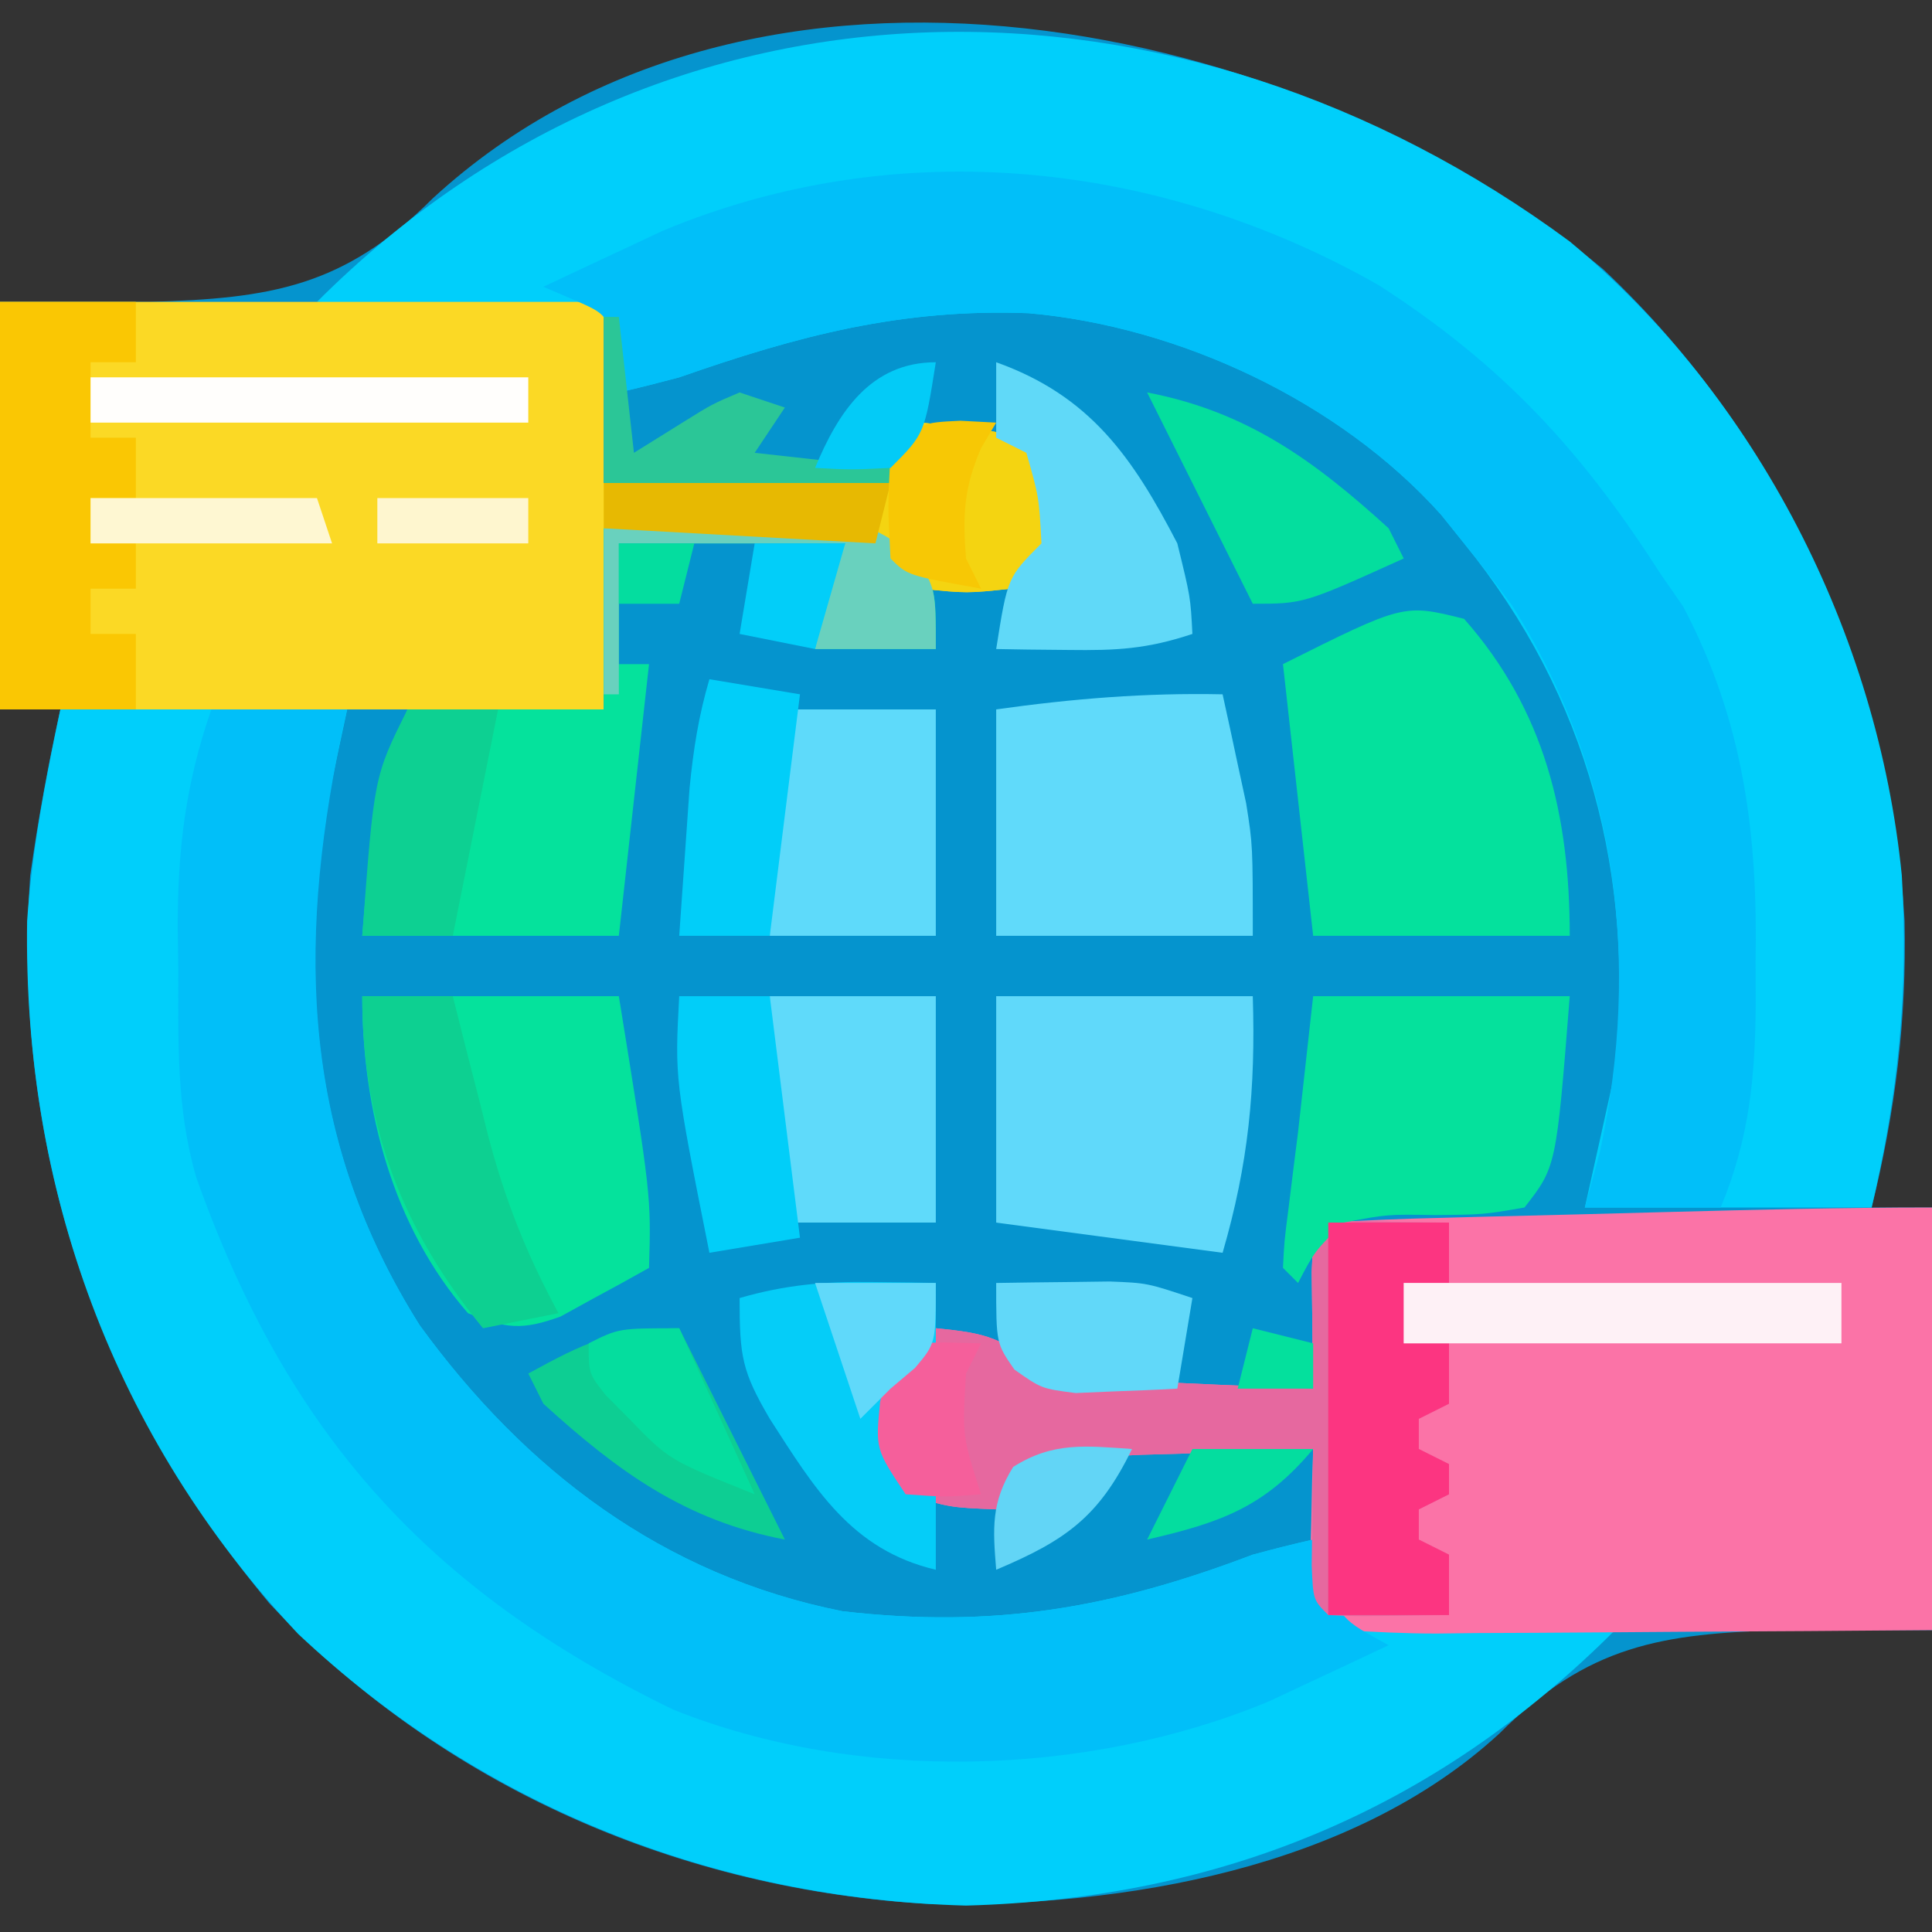
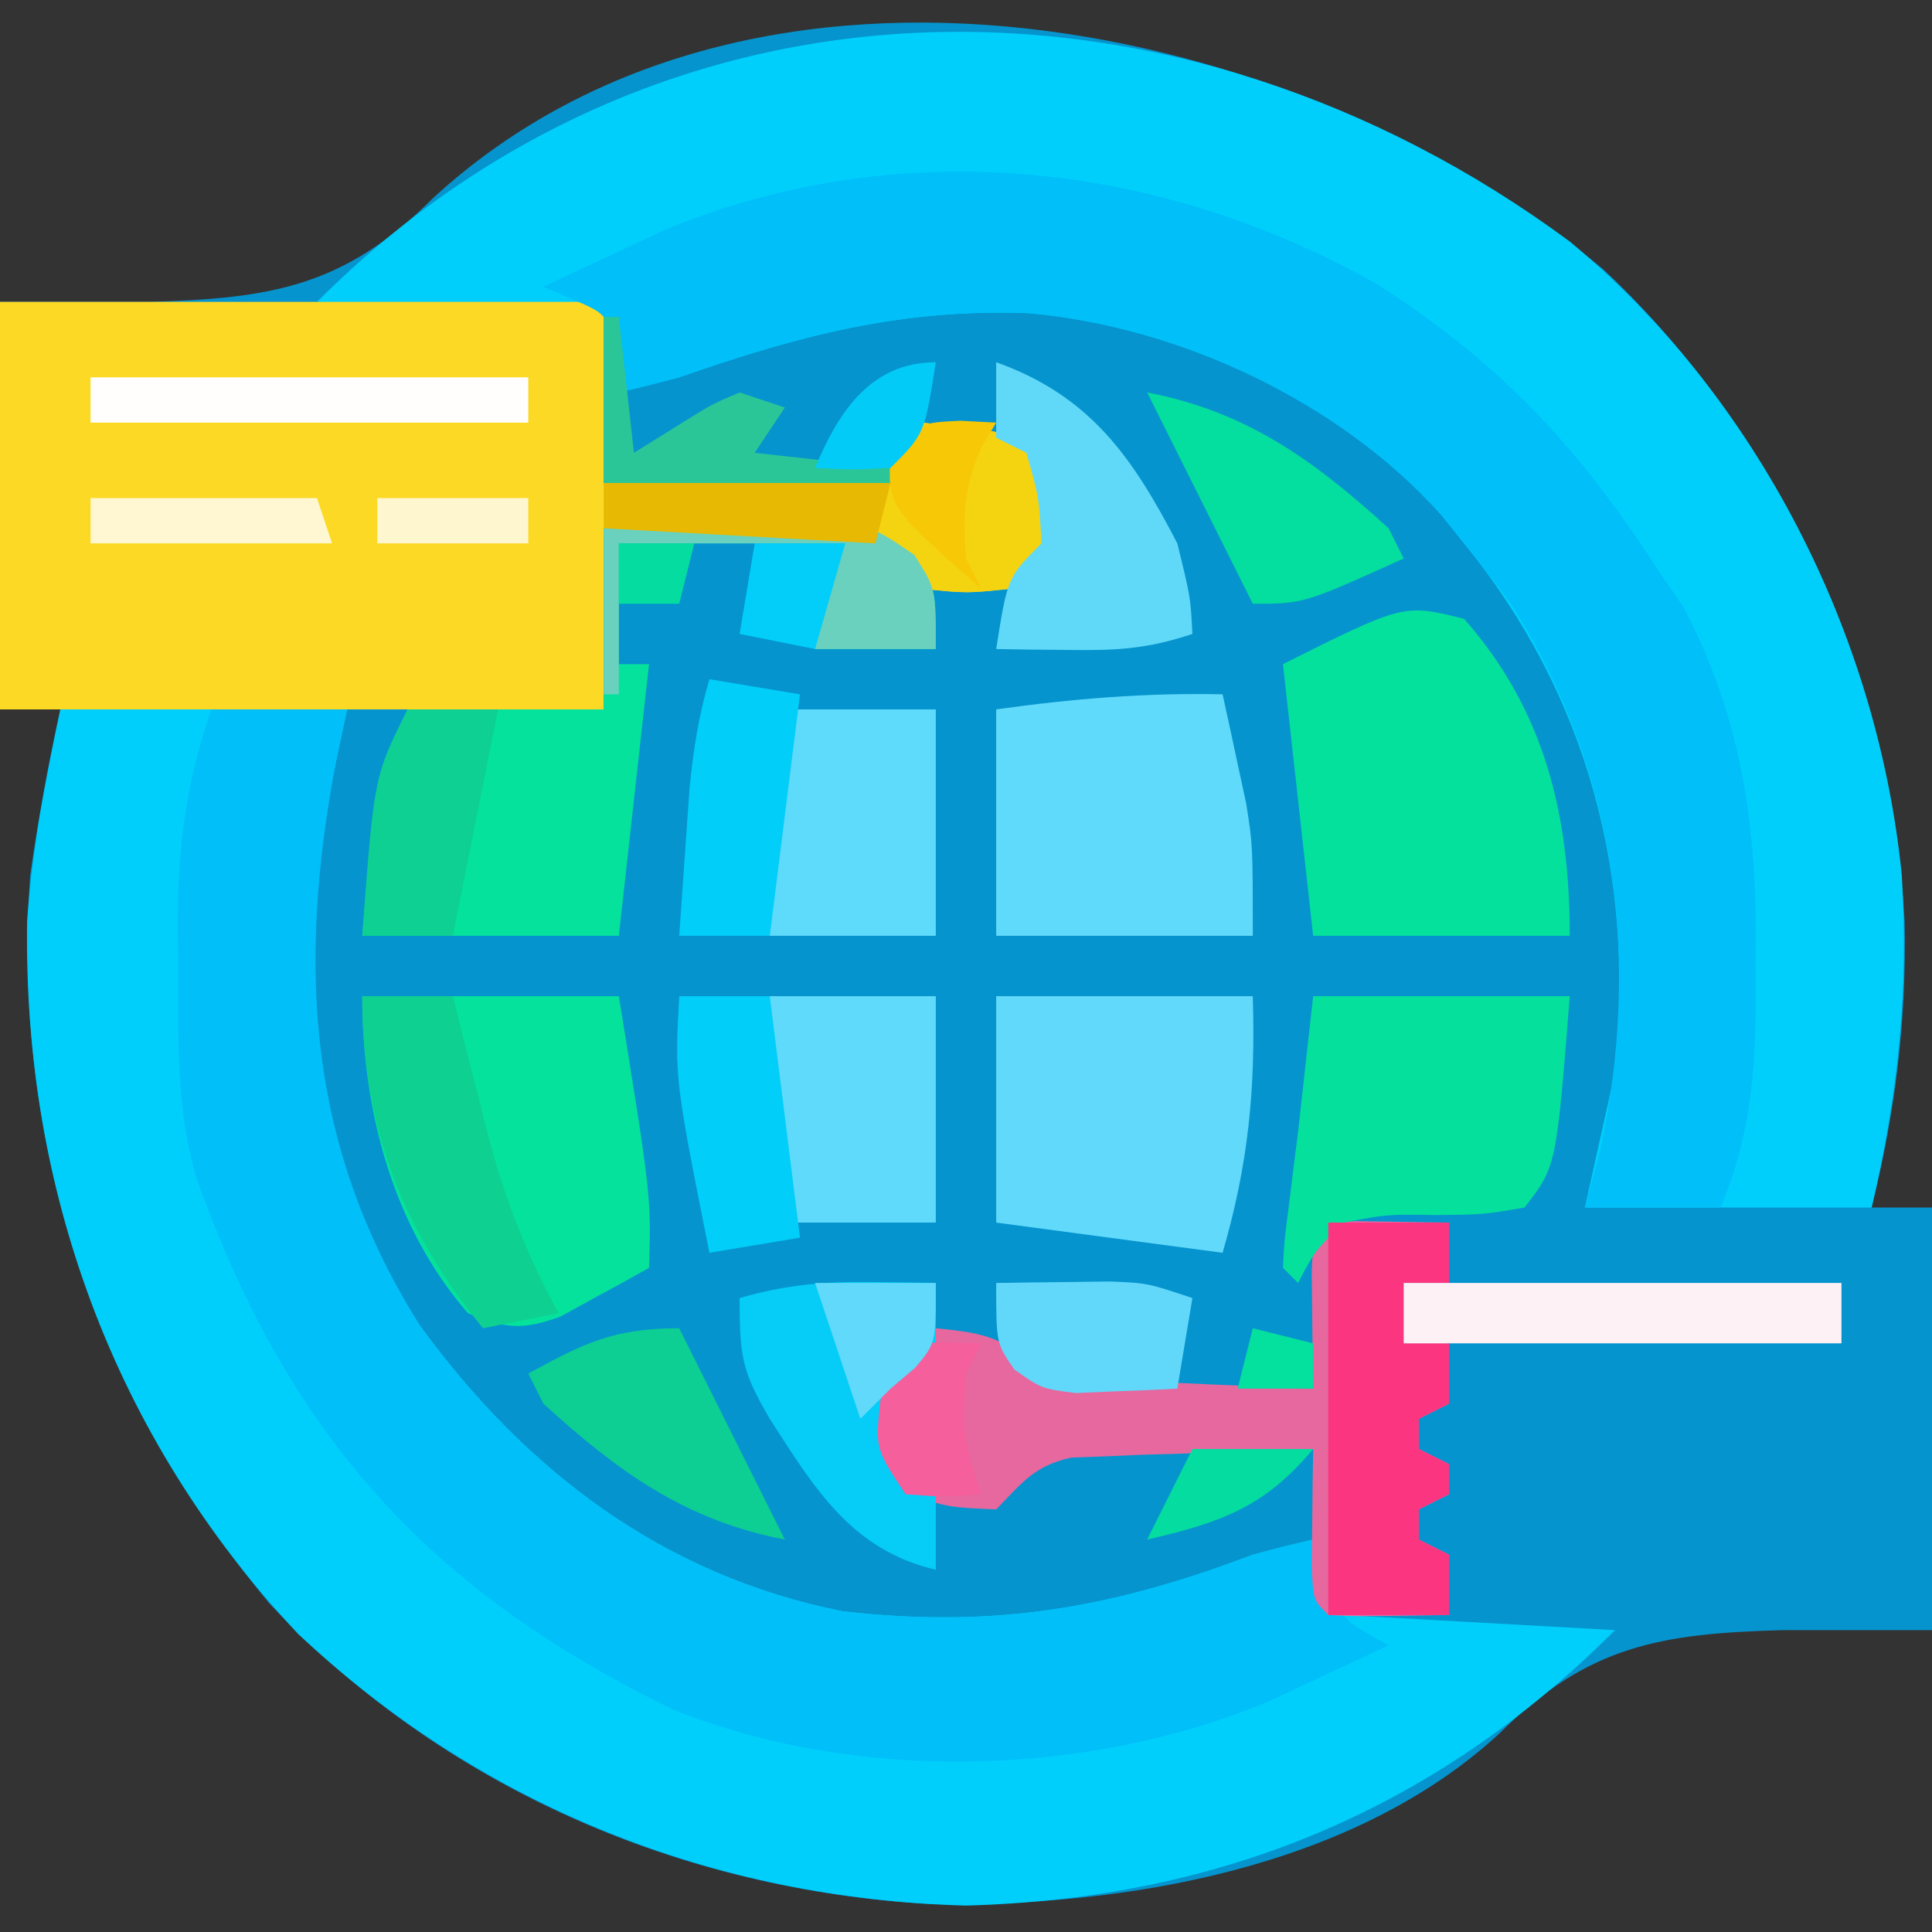
<svg xmlns="http://www.w3.org/2000/svg" width="128" height="128">
  <rect width="100%" height="100%" fill="#333333" stroke="none" />
  <path d="M0 0 C11.936 11.225 18.971 26.902 19.965 43.164 C20.107 49.73 19.359 55.792 17.781 62.16 C19.101 62.16 20.421 62.16 21.781 62.16 C21.781 71.4 21.781 80.64 21.781 90.16 C18.523 90.16 15.264 90.16 11.906 90.16 C3.855 90.384 -1.02 91.149 -6.895 97.023 C-16.624 105.968 -31.753 108.504 -44.523 108.309 C-61.109 107.395 -76.913 100.571 -88.379 88.379 C-99.911 74.472 -105.431 58.153 -104.219 40.16 C-103.695 36.458 -103.024 32.811 -102.219 29.16 C-103.539 29.16 -104.859 29.16 -106.219 29.16 C-106.219 20.25 -106.219 11.34 -106.219 2.16 C-102.96 2.16 -99.701 2.16 -96.344 2.16 C-88.292 1.936 -83.417 1.171 -77.543 -4.703 C-56.202 -24.322 -20.105 -16.672 0 0 Z " fill="#0594CE" transform="translate(106.219,17.84)" />
  <path d="M0 0 C6.27 0 12.54 0 19 0 C18.67 1.547 18.34 3.094 18 4.688 C15.681 17.793 16.589 29.367 23.812 40.812 C30.792 50.408 39.898 57.38 51.824 59.75 C61.835 60.9 69.64 59.558 79 56 C80.327 55.643 81.659 55.3 83 55 C83.99 57.475 83.99 57.475 85 60 C90.94 60.33 96.88 60.66 103 61 C91.09 72.91 76.863 78.792 60 79.25 C43.38 78.799 27.928 72.702 15.75 61.25 C3.512 48.236 -2.481 31.725 -2.203 14.016 C-1.881 9.24 -0.986 4.682 0 0 Z " fill="#00CFFB" transform="translate(4,47)" />
  <path d="M0 0 C12.417 10.297 20.407 26.004 22 42 C22.468 49.662 21.756 56.538 20 64 C13.73 64 7.46 64 1 64 C1.66 61.03 2.32 58.06 3 55 C4.331 42.061 1.224 30.136 -7 20 C-7.501 19.375 -8.003 18.75 -8.52 18.105 C-15.247 10.592 -25.877 5.624 -35.855 4.75 C-44.26 4.429 -51.125 6.242 -59 9 C-60.328 9.352 -61.66 9.695 -63 10 C-63.495 7.525 -63.495 7.525 -64 5 C-70.27 4.67 -76.54 4.34 -83 4 C-59.777 -19.223 -25.79 -19.064 0 0 Z " fill="#00CFFB" transform="translate(104,16)" />
-   <path d="M0 0 C0 9.24 0 18.48 0 28 C-5.518 28.046 -11.035 28.086 -16.553 28.11 C-18.431 28.12 -20.309 28.134 -22.187 28.151 C-24.882 28.175 -27.578 28.186 -30.273 28.195 C-31.116 28.206 -31.959 28.216 -32.827 28.227 C-34.886 28.227 -36.945 28.123 -39 28 C-41 26 -41 26 -41.195 23.617 C-41.172 22.712 -41.149 21.807 -41.125 20.875 C-41.107 19.965 -41.089 19.055 -41.07 18.117 C-41.047 17.419 -41.024 16.72 -41 16 C-43.939 16.087 -46.875 16.194 -49.812 16.312 C-50.646 16.335 -51.479 16.358 -52.338 16.381 C-53.14 16.416 -53.943 16.452 -54.77 16.488 C-55.508 16.514 -56.246 16.541 -57.007 16.568 C-59.485 17.105 -60.262 18.221 -62 20 C-65.062 19.875 -65.062 19.875 -68 19 C-70 16 -70 16 -69.812 12.938 C-69 10 -69 10 -66 8 C-62.678 8.324 -61.392 8.608 -59 11 C-57.067 11.368 -57.067 11.368 -54.867 11.414 C-53.659 11.472 -53.659 11.472 -52.426 11.531 C-51.163 11.578 -51.163 11.578 -49.875 11.625 C-49.026 11.664 -48.176 11.702 -47.301 11.742 C-45.201 11.837 -43.1 11.919 -41 12 C-41.012 11.29 -41.023 10.579 -41.035 9.848 C-41.044 8.929 -41.053 8.009 -41.062 7.062 C-41.074 6.146 -41.086 5.229 -41.098 4.285 C-41 2 -41 2 -40 1 C-37.467 0.84 -34.958 0.741 -32.422 0.684 C-31.658 0.663 -30.895 0.642 -30.108 0.621 C-27.655 0.555 -25.203 0.496 -22.75 0.438 C-21.111 0.394 -19.471 0.351 -17.832 0.307 C-11.887 0.15 -5.948 0 0 0 Z " fill="#FB73A7" transform="translate(128,80)" />
  <path d="M0 0 C13.2 0 26.4 0 40 0 C40 3.96 40 7.92 40 12 C46.27 12 52.54 12 59 12 C59.66 10.68 60.32 9.36 61 8 C64.375 8.312 64.375 8.312 68 9 C70 12 70 12 69.75 14.562 C69 17 69 17 67 19 C64.062 19.312 64.062 19.312 61 19 C60.529 18.509 60.058 18.018 59.573 17.512 C57.572 15.589 56.507 15.585 53.77 15.488 C52.566 15.435 52.566 15.435 51.338 15.381 C50.505 15.358 49.671 15.336 48.812 15.312 C47.968 15.278 47.123 15.244 46.252 15.209 C44.168 15.127 42.084 15.062 40 15 C40 18.96 40 22.92 40 27 C26.8 27 13.6 27 0 27 C0 18.09 0 9.18 0 0 Z " fill="#FBD925" transform="translate(0,20)" />
  <path d="M0 0 C2.97 0 5.94 0 9 0 C8.856 0.643 8.711 1.286 8.562 1.949 C5.69 15.931 6.017 28.461 13.812 40.812 C20.792 50.408 29.898 57.38 41.824 59.75 C51.835 60.9 59.64 59.558 69 56 C70.327 55.643 71.659 55.3 73 55 C73.402 56.176 73.402 56.176 73.812 57.375 C74.848 60.281 74.848 60.281 78 62 C76.316 62.798 74.627 63.588 72.938 64.375 C71.998 64.816 71.058 65.257 70.09 65.711 C58.045 70.736 42.804 71.152 30.605 66.266 C14.456 58.421 5.05 48.049 -1 31 C-2.336 26.413 -2.184 21.932 -2.188 17.188 C-2.2 16.31 -2.212 15.433 -2.225 14.529 C-2.236 9.285 -1.713 4.963 0 0 Z " fill="#01BFF9" transform="translate(14,47)" />
  <path d="M0 0 C8.179 5.252 13.433 10.918 18.688 19.125 C19.438 20.206 19.438 20.206 20.203 21.309 C24.213 28.917 25.154 36.378 25 44.875 C25.003 45.781 25.006 46.687 25.01 47.621 C24.971 52.511 24.593 56.541 22.688 61.125 C19.718 61.125 16.747 61.125 13.688 61.125 C14.018 59.908 14.348 58.691 14.688 57.438 C17.415 44.808 15.843 32.272 8.875 21.25 C7.844 19.851 6.782 18.474 5.688 17.125 C5.186 16.5 4.685 15.875 4.168 15.23 C-2.56 7.717 -13.19 2.749 -23.168 1.875 C-31.572 1.554 -38.437 3.367 -46.312 6.125 C-47.641 6.477 -48.972 6.82 -50.312 7.125 C-50.395 6.341 -50.477 5.558 -50.562 4.75 C-51.025 1.973 -51.025 1.973 -53.359 0.961 C-54.004 0.685 -54.648 0.409 -55.312 0.125 C-53.628 -0.673 -51.94 -1.463 -50.25 -2.25 C-49.31 -2.691 -48.371 -3.132 -47.402 -3.586 C-31.817 -10.088 -14.492 -8.231 0 0 Z " fill="#01BFF9" transform="translate(91.312,18.875)" />
  <path d="M0 0 C2.051 0.033 4.102 0.065 6.152 0.098 C6.152 1.418 6.152 2.738 6.152 4.098 C5.162 4.098 4.172 4.098 3.152 4.098 C3.152 5.418 3.152 6.738 3.152 8.098 C4.142 8.098 5.132 8.098 6.152 8.098 C6.152 9.418 6.152 10.738 6.152 12.098 C5.492 12.428 4.832 12.758 4.152 13.098 C4.152 13.758 4.152 14.418 4.152 15.098 C4.812 15.428 5.472 15.758 6.152 16.098 C6.152 16.758 6.152 17.418 6.152 18.098 C5.162 18.593 5.162 18.593 4.152 19.098 C4.152 19.758 4.152 20.418 4.152 21.098 C4.812 21.428 5.472 21.758 6.152 22.098 C6.152 23.418 6.152 24.738 6.152 26.098 C0 26.195 0 26.195 -1.848 26.098 C-2.848 25.098 -2.848 25.098 -2.945 22.812 C-2.934 21.896 -2.922 20.979 -2.91 20.035 C-2.901 19.116 -2.892 18.197 -2.883 17.25 C-2.871 16.54 -2.86 15.829 -2.848 15.098 C-5.787 15.185 -8.722 15.291 -11.66 15.41 C-12.494 15.433 -13.327 15.455 -14.186 15.479 C-14.988 15.514 -15.79 15.549 -16.617 15.586 C-17.356 15.612 -18.094 15.638 -18.855 15.665 C-21.332 16.203 -22.109 17.319 -23.848 19.098 C-26.91 18.973 -26.91 18.973 -29.848 18.098 C-31.848 15.098 -31.848 15.098 -31.66 12.035 C-30.848 9.098 -30.848 9.098 -27.848 7.098 C-24.525 7.422 -23.24 7.705 -20.848 10.098 C-18.915 10.466 -18.915 10.466 -16.715 10.512 C-15.506 10.57 -15.506 10.57 -14.273 10.629 C-13.011 10.675 -13.011 10.675 -11.723 10.723 C-10.873 10.761 -10.024 10.8 -9.148 10.84 C-7.049 10.934 -4.948 11.017 -2.848 11.098 C-2.859 10.387 -2.871 9.677 -2.883 8.945 C-2.892 8.026 -2.901 7.107 -2.91 6.16 C-2.922 5.244 -2.933 4.327 -2.945 3.383 C-2.826 0.595 -2.792 0.148 0 0 Z " fill="#E6689F" transform="translate(89.848,80.902)" />
  <path d="M0 0 C2.918 -0.108 5.831 -0.187 8.75 -0.25 C9.988 -0.3 9.988 -0.3 11.25 -0.352 C17.343 -0.45 17.343 -0.45 20.578 1.766 C22 4 22 4 22 8 C19.36 8 16.72 8 14 8 C14.875 3.25 14.875 3.25 16 1 C11.05 1 6.1 1 1 1 C1 3.64 1 6.28 1 9 C1.66 9 2.32 9 3 9 C2 18 2 18 1 27 C-4.61 27 -10.22 27 -16 27 C-15.542 21.28 -15.153 17.383 -13 12 C-8.71 12 -4.42 12 0 12 C0 8.04 0 4.08 0 0 Z " fill="#05E29C" transform="translate(40,35)" />
  <path d="M0 0 C5.364 6.075 7 13.055 7 21 C1.39 21 -4.22 21 -10 21 C-10.66 15.06 -11.32 9.12 -12 3 C-4 -1 -4 -1 0 0 Z " fill="#04E19D" transform="translate(97,41)" />
  <path d="M0 0 C5.61 0 11.22 0 17 0 C19.143 13.259 19.143 13.259 19 18 C17.758 18.702 16.506 19.386 15.25 20.062 C14.554 20.445 13.858 20.828 13.141 21.223 C10.587 22.15 9.49 22.028 7 21 C2.001 15.243 0 7.531 0 0 Z " fill="#05E29C" transform="translate(24,66)" />
  <path d="M0 0 C5.61 0 11.22 0 17 0 C17.192 6.145 16.716 11.1 15 17 C7.575 16.01 7.575 16.01 0 15 C0 10.05 0 5.1 0 0 Z " fill="#60D9FA" transform="translate(66,66)" />
  <path d="M0 0 C0.341 1.54 0.672 3.082 1 4.625 C1.186 5.484 1.371 6.342 1.562 7.227 C2 10 2 10 2 16 C-3.61 16 -9.22 16 -15 16 C-15 11.05 -15 6.1 -15 1 C-9.929 0.288 -5.118 -0.107 0 0 Z " fill="#60DAFA" transform="translate(81,46)" />
  <path d="M0 0 C5.61 0 11.22 0 17 0 C16.107 11.305 16.107 11.305 14 14 C11.285 14.469 11.285 14.469 8.062 14.5 C4.895 14.449 4.895 14.449 2 15 C0.093 16.908 0.093 16.908 -1 19 C-1.33 18.67 -1.66 18.34 -2 18 C-1.914 16.25 -1.914 16.25 -1.625 14 C-1.526 13.197 -1.426 12.394 -1.324 11.566 C-1.217 10.719 -1.11 9.873 -1 9 C-0.81 7.313 -0.622 5.625 -0.438 3.938 C-0.293 2.638 -0.149 1.339 0 0 Z " fill="#05E19C" transform="translate(87,66)" />
-   <path d="M0 0 C2.97 0 5.94 0 9 0 C9 1.32 9 2.64 9 4 C8.01 4 7.02 4 6 4 C6 5.65 6 7.3 6 9 C6.99 9 7.98 9 9 9 C9 10.32 9 11.64 9 13 C8.01 13 7.02 13 6 13 C6 13.99 6 14.98 6 16 C6.99 16 7.98 16 9 16 C9 16.99 9 17.98 9 19 C8.01 19 7.02 19 6 19 C6 19.99 6 20.98 6 22 C6.99 22 7.98 22 9 22 C9 23.65 9 25.3 9 27 C6.03 27 3.06 27 0 27 C0 18.09 0 9.18 0 0 Z " fill="#FAC703" transform="translate(0,20)" />
  <path d="M0 0 C2.64 0 5.28 0 8 0 C8 1.32 8 2.64 8 4 C7.01 4 6.02 4 5 4 C5 5.32 5 6.64 5 8 C5.99 8 6.98 8 8 8 C8 9.32 8 10.64 8 12 C7.01 12.495 7.01 12.495 6 13 C6 13.66 6 14.32 6 15 C6.66 15.33 7.32 15.66 8 16 C8 16.66 8 17.32 8 18 C7.34 18.33 6.68 18.66 6 19 C6 19.66 6 20.32 6 21 C6.66 21.33 7.32 21.66 8 22 C8 23.32 8 24.64 8 26 C5.36 26 2.72 26 0 26 C0 17.42 0 8.84 0 0 Z " fill="#FC3581" transform="translate(88,81)" />
  <path d="M0 0 C3.3 0 6.6 0 10 0 C10 4.95 10 9.9 10 15 C6.37 15 2.74 15 -1 15 C-1.143 4.286 -1.143 4.286 0 0 Z " fill="#5EDAFA" transform="translate(52,47)" />
  <path d="M0 0 C3.375 0.312 3.375 0.312 7 1 C9 4 9 4 8.75 6.562 C8 9 8 9 6 11 C3.062 11.312 3.062 11.312 0 11 C-0.471 10.509 -0.942 10.018 -1.427 9.512 C-3.428 7.589 -4.493 7.585 -7.23 7.488 C-8.434 7.435 -8.434 7.435 -9.662 7.381 C-10.495 7.358 -11.329 7.336 -12.188 7.312 C-13.455 7.261 -13.455 7.261 -14.748 7.209 C-16.832 7.127 -18.916 7.062 -21 7 C-21 6.01 -21 5.02 -21 4 C-14.73 4 -8.46 4 -2 4 C-1.34 2.68 -0.68 1.36 0 0 Z " fill="#F4D411" transform="translate(61,28)" />
  <path d="M0 0 C3.63 0 7.26 0 11 0 C11 4.95 11 9.9 11 15 C7.7 15 4.4 15 1 15 C0.153 9.919 -0.09 5.152 0 0 Z " fill="#5FDAFA" transform="translate(51,66)" />
  <path d="M0 0 C6.239 2.228 9.05 6.314 12 12 C12.875 15.562 12.875 15.562 13 18 C9.985 19.005 7.958 19.103 4.812 19.062 C3.461 19.049 3.461 19.049 2.082 19.035 C1.395 19.024 0.708 19.012 0 19 C0.75 14.25 0.75 14.25 3 12 C2.836 8.93 2.836 8.93 2 6 C1.34 5.67 0.68 5.34 0 5 C0 3.35 0 1.7 0 0 Z " fill="#60D9F8" transform="translate(66,24)" />
  <path d="M0 0 C0.799 0.009 1.598 0.018 2.422 0.027 C3.025 0.039 3.628 0.051 4.25 0.062 C4.25 1.383 4.25 2.703 4.25 4.062 C3.734 4.516 3.219 4.97 2.688 5.438 C0.883 7.092 0.883 7.092 1.438 10.188 C1.706 11.136 1.974 12.085 2.25 13.062 C2.91 13.393 3.57 13.723 4.25 14.062 C4.25 15.713 4.25 17.363 4.25 19.062 C-1.351 17.745 -3.796 13.653 -6.75 9.062 C-8.594 5.913 -8.75 4.943 -8.75 1.062 C-5.755 0.19 -3.114 -0.046 0 0 Z " fill="#05CDF8" transform="translate(57.75,84.938)" />
  <path d="M0 0 C1.98 0 3.96 0 6 0 C6.254 1.013 6.508 2.026 6.77 3.07 C7.117 4.422 7.465 5.774 7.812 7.125 C7.978 7.79 8.144 8.455 8.314 9.141 C9.421 13.399 10.884 17.108 13 21 C11.35 21.33 9.7 21.66 8 22 C2.625 15.463 0 8.527 0 0 Z " fill="#0DD091" transform="translate(24,66)" />
  <path d="M0 0 C9.57 0 19.14 0 29 0 C29 1.32 29 2.64 29 4 C19.43 4 9.86 4 0 4 C0 2.68 0 1.36 0 0 Z " fill="#FEF1F6" transform="translate(93,85)" />
  <path d="M0 0 C2.333 4.667 4.667 9.333 7 14 C0.397 12.736 -4.057 9.498 -9 5 C-9.33 4.34 -9.66 3.68 -10 3 C-6.27 0.966 -4.331 0 0 0 Z " fill="#0DCE93" transform="translate(45,88)" />
  <path d="M0 0 C6.603 1.264 11.057 4.502 16 9 C16.33 9.66 16.66 10.32 17 11 C10.375 14 10.375 14 7 14 C4.667 9.333 2.333 4.667 0 0 Z " fill="#04DE9E" transform="translate(76,26)" />
  <path d="M0 0 C1.98 0 3.96 0 6 0 C6.66 5.28 7.32 10.56 8 16 C6.02 16.33 4.04 16.66 2 17 C-0.296 5.478 -0.296 5.478 0 0 Z " fill="#01CEF9" transform="translate(45,66)" />
  <path d="M0 0 C1.98 0 3.96 0 6 0 C5 5 4 10 3 15 C1.02 15 -0.96 15 -3 15 C-2.221 4.442 -2.221 4.442 0 0 Z " fill="#0DD092" transform="translate(27,47)" />
  <path d="M0 0 C2.97 0.495 2.97 0.495 6 1 C5.34 6.28 4.68 11.56 4 17 C2.02 17 0.04 17 -2 17 C-1.858 14.916 -1.712 12.833 -1.562 10.75 C-1.481 9.59 -1.4 8.43 -1.316 7.234 C-1.068 4.69 -0.719 2.44 0 0 Z " fill="#01CEF9" transform="translate(47,45)" />
  <path d="M0 0 C9.57 0 19.14 0 29 0 C29 0.99 29 1.98 29 3 C19.43 3 9.86 3 0 3 C0 2.01 0 1.02 0 0 Z " fill="#FFFEFC" transform="translate(6,25)" />
  <path d="M0 0 C1.604 -0.027 3.208 -0.046 4.812 -0.062 C5.706 -0.074 6.599 -0.086 7.52 -0.098 C10 0 10 0 13 1 C12.67 2.98 12.34 4.96 12 7 C10.563 7.081 9.126 7.139 7.688 7.188 C6.487 7.24 6.487 7.24 5.262 7.293 C3 7 3 7 1.207 5.738 C0 4 0 4 0 0 Z " fill="#61D8F9" transform="translate(66,85)" />
  <path d="M0 0 C2.918 -0.108 5.831 -0.187 8.75 -0.25 C9.988 -0.3 9.988 -0.3 11.25 -0.352 C17.343 -0.45 17.343 -0.45 20.578 1.766 C22 4 22 4 22 8 C19.36 8 16.72 8 14 8 C14.875 3.25 14.875 3.25 16 1 C11.05 1 6.1 1 1 1 C1 4.3 1 7.6 1 11 C0.67 11 0.34 11 0 11 C0 7.37 0 3.74 0 0 Z " fill="#69D1BE" transform="translate(40,35)" />
  <path d="M0 0 C6.27 0 12.54 0 19 0 C18.67 1.32 18.34 2.64 18 4 C12.06 3.67 6.12 3.34 0 3 C0 2.01 0 1.02 0 0 Z " fill="#E7B902" transform="translate(40,32)" />
  <path d="M0 0 C0.33 0 0.66 0 1 0 C1.33 2.97 1.66 5.94 2 9 C3.093 8.319 4.186 7.639 5.312 6.938 C7.176 5.777 7.176 5.777 9 5 C9.99 5.33 10.98 5.66 12 6 C11.01 7.485 11.01 7.485 10 9 C12.97 9.33 15.94 9.66 19 10 C19 10.33 19 10.66 19 11 C12.73 11 6.46 11 0 11 C0 7.37 0 3.74 0 0 Z " fill="#2BC697" transform="translate(40,21)" />
-   <path d="M0 0 C1.65 3.63 3.3 7.26 5 11 C-0.669 8.732 -0.669 8.732 -3.312 6 C-3.824 5.484 -4.336 4.969 -4.863 4.438 C-6 3 -6 3 -6 1 C-4 0 -4 0 0 0 Z " fill="#05DD9E" transform="translate(45,88)" />
-   <path d="M0 0 C0.784 0.041 1.567 0.083 2.375 0.125 C2.045 0.682 1.715 1.239 1.375 1.812 C0.229 4.462 0.149 6.266 0.375 9.125 C0.705 9.785 1.035 10.445 1.375 11.125 C-3.5 10.25 -3.5 10.25 -4.625 9.125 C-4.812 5.688 -4.812 5.688 -4.625 2.125 C-2.625 0.125 -2.625 0.125 0 0 Z " fill="#F7C805" transform="translate(63.625,27.875)" />
+   <path d="M0 0 C0.784 0.041 1.567 0.083 2.375 0.125 C2.045 0.682 1.715 1.239 1.375 1.812 C0.229 4.462 0.149 6.266 0.375 9.125 C0.705 9.785 1.035 10.445 1.375 11.125 C-4.812 5.688 -4.812 5.688 -4.625 2.125 C-2.625 0.125 -2.625 0.125 0 0 Z " fill="#F7C805" transform="translate(63.625,27.875)" />
  <path d="M0 0 C1.207 0.031 1.207 0.031 2.438 0.062 C2.107 0.723 1.778 1.383 1.438 2.062 C1.19 6.208 1.19 6.208 2.438 10.062 C0.062 10.25 0.062 10.25 -2.562 10.062 C-4.562 7.062 -4.562 7.062 -4.25 3.938 C-3.328 0.081 -3.328 0.081 0 0 Z " fill="#F55F9B" transform="translate(62.562,88.938)" />
  <path d="M0 0 C4.95 0 9.9 0 15 0 C15.33 0.99 15.66 1.98 16 3 C10.72 3 5.44 3 0 3 C0 2.01 0 1.02 0 0 Z " fill="#FEF7D2" transform="translate(6,33)" />
  <path d="M0 0 C2.64 0 5.28 0 8 0 C8 4 8 4 6.625 5.625 C6.089 6.079 5.553 6.532 5 7 C4.34 7.66 3.68 8.32 3 9 C2.01 6.03 1.02 3.06 0 0 Z " fill="#60D9FA" transform="translate(54,85)" />
-   <path d="M0 0 C-2.195 4.511 -4.412 6.063 -9 8 C-9.222 5.259 -9.348 3.56 -7.875 1.188 C-5.225 -0.491 -3.068 -0.205 0 0 Z " fill="#62D5F6" transform="translate(75,96)" />
  <path d="M0 0 C1.98 0 3.96 0 6 0 C5.34 2.31 4.68 4.62 4 7 C2.35 6.67 0.7 6.34 -1 6 C-0.67 4.02 -0.34 2.04 0 0 Z " fill="#02CEF9" transform="translate(50,36)" />
  <path d="M0 0 C-0.75 4.75 -0.75 4.75 -3 7 C-5.625 7.125 -5.625 7.125 -8 7 C-6.477 3.319 -4.32 0 0 0 Z " fill="#03CBF7" transform="translate(62,24)" />
  <path d="M0 0 C2.64 0 5.28 0 8 0 C4.778 3.867 1.851 4.881 -3 6 C-2.01 4.02 -1.02 2.04 0 0 Z " fill="#04DD9F" transform="translate(79,96)" />
  <path d="M0 0 C3.3 0 6.6 0 10 0 C10 0.99 10 1.98 10 3 C6.7 3 3.4 3 0 3 C0 2.01 0 1.02 0 0 Z " fill="#FEF6CF" transform="translate(25,33)" />
  <path d="M0 0 C1.65 0 3.3 0 5 0 C4.67 1.32 4.34 2.64 4 4 C2.68 4 1.36 4 0 4 C0 2.68 0 1.36 0 0 Z " fill="#04DD9F" transform="translate(41,36)" />
  <path d="M0 0 C1.98 0.495 1.98 0.495 4 1 C4 1.99 4 2.98 4 4 C2.35 4 0.7 4 -1 4 C-0.67 2.68 -0.34 1.36 0 0 Z " fill="#04E09D" transform="translate(83,88)" />
</svg>